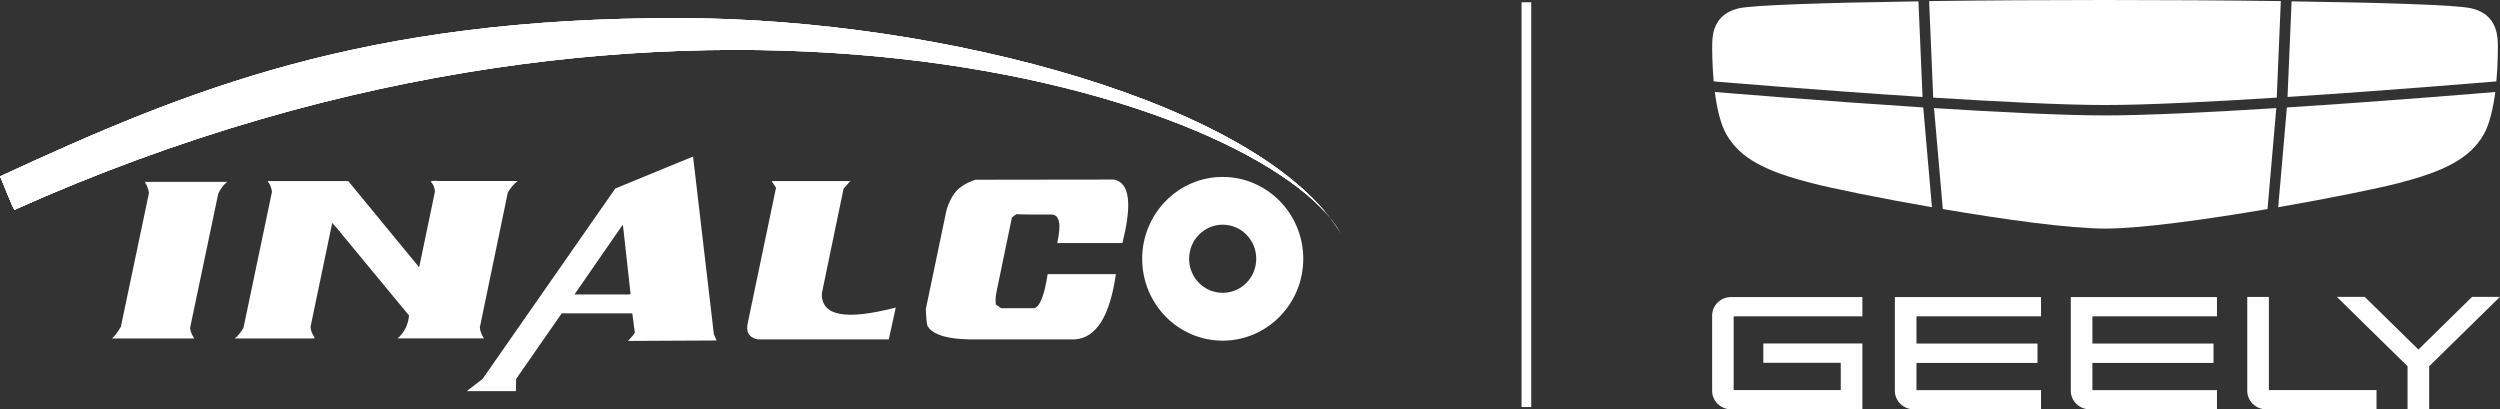
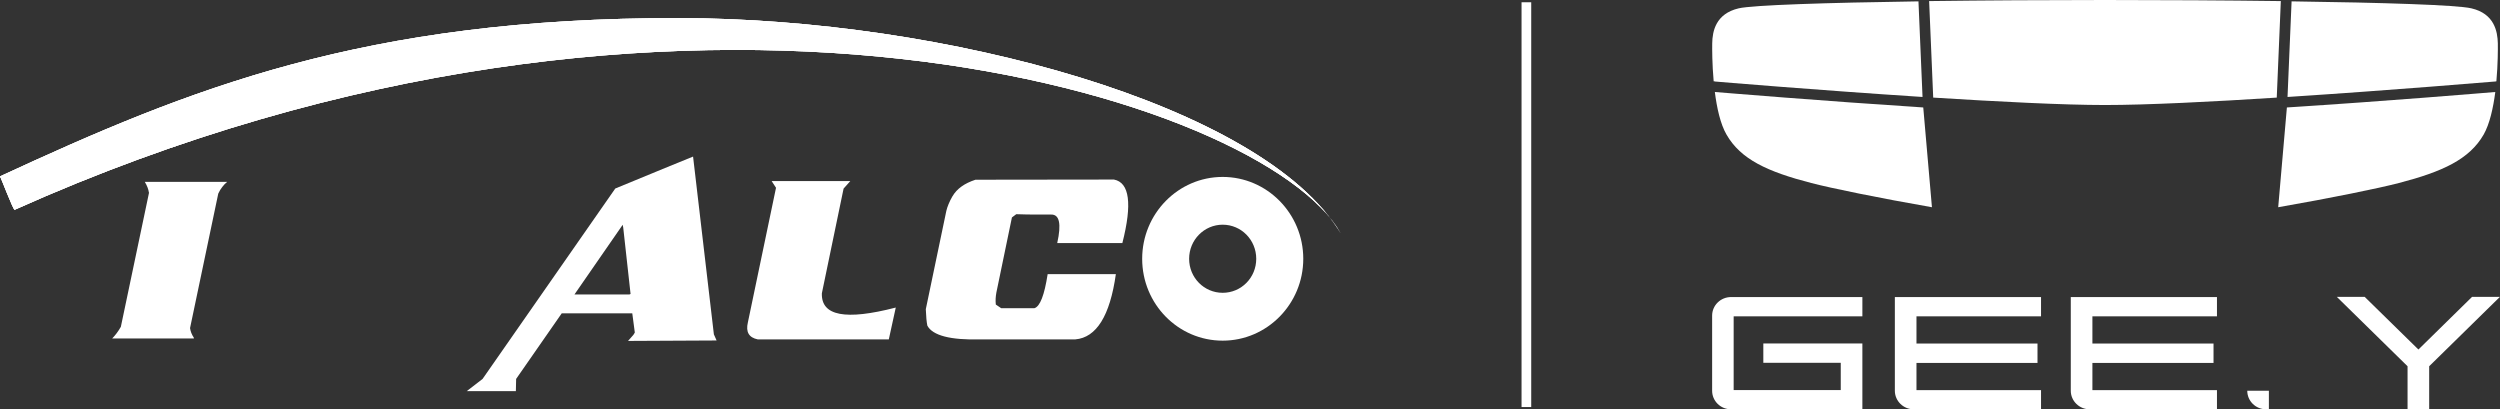
<svg xmlns="http://www.w3.org/2000/svg" id="Capa_2" data-name="Capa 2" viewBox="0 0 276.38 45.25">
  <rect x="0" y="0" width="276.38" height="45.25" fill="#333333" stroke="none" />
  <defs>
    <style>
      .cls-1 {
        fill: #fff;
      }
    </style>
  </defs>
  <g id="Capa_1-2" data-name="Capa 1">
    <g>
      <g>
        <path class="cls-1" d="M213.72,10.79c7.18.45,14.36.82,18.99.82s11.81-.36,18.99-.82l.45-10.67c-6.1-.08-12.89-.12-19.44-.12s-13.34.04-19.44.12l.45,10.67h0Z" />
        <path class="cls-1" d="M189.58,9.01c.19.02,11.4.96,22.96,1.71l-.45-10.57c-10.21.15-18.3.41-19.87.77-2.56.6-2.91,2.56-2.93,3.87-.01.62-.01,2.31.16,4.2h.13s0,.01,0,.01Z" />
        <path class="cls-1" d="M252.89,10.72c11.57-.75,22.78-1.7,22.96-1.71l.13-.02c.17-1.89.17-3.58.16-4.2-.03-1.31-.38-3.28-2.93-3.87-1.57-.37-9.66-.63-19.87-.77l-.45,10.58h0Z" />
        <path class="cls-1" d="M252.82,11.88l-.96,11.03c5.86-1.02,11.17-2.11,13.35-2.68,4.82-1.25,7.79-2.62,9.36-5.35.67-1.17,1.06-2.95,1.29-4.71-1.1.09-11.92,1-23.04,1.71Z" />
-         <path class="cls-1" d="M251.63,11.95c-7.15.45-14.29.81-18.91.81s-11.76-.36-18.91-.81l.97,11.16c6.74,1.15,13.98,2.16,17.95,2.16s11.2-1.01,17.95-2.16l.97-11.16Z" />
        <path class="cls-1" d="M212.62,11.88c-11.13-.72-21.94-1.62-23.04-1.71.22,1.75.61,3.54,1.29,4.71,1.57,2.74,4.53,4.1,9.36,5.35,2.19.57,7.49,1.66,13.35,2.68l-.96-11.03Z" />
        <path class="cls-1" d="M191.37,45.25c-1.16,0-2.09-.92-2.09-2.05v-8.31c0-1.13.94-2.05,2.09-2.05h14.52v2.13h-14.23v8.15h11.84v-3.01h-8.56v-2.14h10.95v7.28h-14.52Z" />
        <path class="cls-1" d="M211.57,45.25c-1.15,0-2.09-.92-2.09-2.05v-10.36h16.16v2.13h-13.77v3.01h13.38v2.14h-13.38v3.01h13.77v2.14h-14.06Z" />
-         <path class="cls-1" d="M250.53,45.25c-1.16,0-2.09-.92-2.09-2.05v-10.37h2.39v10.29h11.9v2.14h-12.2Z" />
+         <path class="cls-1" d="M250.53,45.25c-1.16,0-2.09-.92-2.09-2.05h2.39v10.29h11.9v2.14h-12.2Z" />
        <path class="cls-1" d="M231.02,45.25c-1.15,0-2.09-.92-2.09-2.05v-10.36h16.16v2.13h-13.77v3.01h13.39v2.14h-13.39v3.01h13.77v2.14h-14.06Z" />
        <path class="cls-1" d="M266.16,45.25v-4.76l-7.82-7.67h3.08l5.94,5.82,5.93-5.82h3.08l-7.82,7.67v4.76h-2.39Z" />
      </g>
      <g>
        <path class="cls-1" d="M16.48,21.28l-3.12,14.85c-.3.53-.63.95-.96,1.29h9.04l-.02-.1c-.23-.34-.36-.7-.41-1.05l3.12-14.87c.13-.28.28-.53.45-.74.17-.22.34-.4.53-.55h-9.1c.24.4.4.8.45,1.18" />
-         <path class="cls-1" d="M30.08,21.14l-3.16,15.09c-.3.52-.61.91-.97,1.19h8.81v-.14c-.28-.41-.42-.79-.43-1.15l2.4-11.5.15.2.26.26.33.41c.08.03.12.09.12.15l7.63,9.23c-.1,1.03-.52,1.88-1.26,2.53h9.54c-.27-.43-.44-.85-.45-1.23l3.09-14.89c.29-.5.65-.93,1.08-1.28h-8.78c-.42-.04-.69-.02-.83.06.31.31.46.7.47,1.13l-1.74,8.35-7.84-9.53h-8.92c.15.18.24.37.33.57.07.19.13.37.15.56" />
        <path class="cls-1" d="M73.53,18.57l-5.51,2.27-14.67,21.05-1.75,1.35h5.43l.03-1.35,5.04-7.25h7.8l.28,2.12-.15.25-.6.68,9.79-.05-.3-.68-2.3-19.65-3.09,1.26ZM68.9,25.17l.81,7.33-.12.05h-6.08l5.33-7.7.06.32Z" />
        <path class="cls-1" d="M82.68,35.64l3.11-14.88-.48-.74h8.69l-.74.83-2.4,11.57c-.09,2.51,2.62,3.02,8.17,1.58l-.77,3.52h-14.49c-.98-.2-1.34-.82-1.09-1.88" />
        <path class="cls-1" d="M105.3,21.69c-.35.61-.57,1.16-.68,1.62l-2.27,10.87c.03.82.09,1.43.17,1.82.58,1.09,2.54,1.61,5.88,1.52h10.48c2.33-.2,3.83-2.6,4.48-7.21h-7.54c-.36,2.32-.84,3.57-1.46,3.76h-3.68l-.59-.4c-.05-.45-.02-.87.06-1.32l1.72-8.31.48-.36c.82.03,1.55.04,2.2.04.63,0,1.17,0,1.66,0,.92-.02,1.14,1.03.67,3.15h7.2c1.11-4.35.79-6.69-.93-7.02l-15.31.02c-1.22.4-2.06,1-2.54,1.83" />
        <path class="cls-1" d="M1.62,23.19c-.15.06-1.52-3.58-1.62-3.69C20.87,9.85,40.15,1.96,75.1,2c29.2.04,64.43,9.5,73.11,23.78C139.93,10.92,75.5-9.91,1.62,23.19" />
        <path class="cls-1" d="M1.62,23.19c-.15.06-1.52-3.58-1.62-3.69C20.87,9.85,40.15,1.96,75.1,2c29.2.04,64.43,9.5,73.11,23.78C139.93,10.92,75.5-9.91,1.62,23.19" />
        <path class="cls-1" d="M1.62,23.19c-.15.06-1.52-3.58-1.62-3.69C20.87,9.85,40.15,1.96,75.1,2c29.2.04,64.43,9.5,73.11,23.78C139.93,10.92,75.5-9.91,1.62,23.19Z" />
        <path class="cls-1" d="M131.46,28.61c0,2.09,1.66,3.76,3.71,3.76s3.71-1.67,3.71-3.76-1.66-3.77-3.71-3.77-3.71,1.69-3.71,3.77M126.27,28.61c0-4.98,3.98-9.05,8.9-9.05s8.91,4.07,8.91,9.05-3.99,9.05-8.91,9.05-8.9-4.05-8.9-9.05" />
      </g>
      <rect class="cls-1" x="168.21" y=".25" width="1.07" height="44.75" />
    </g>
  </g>
</svg>